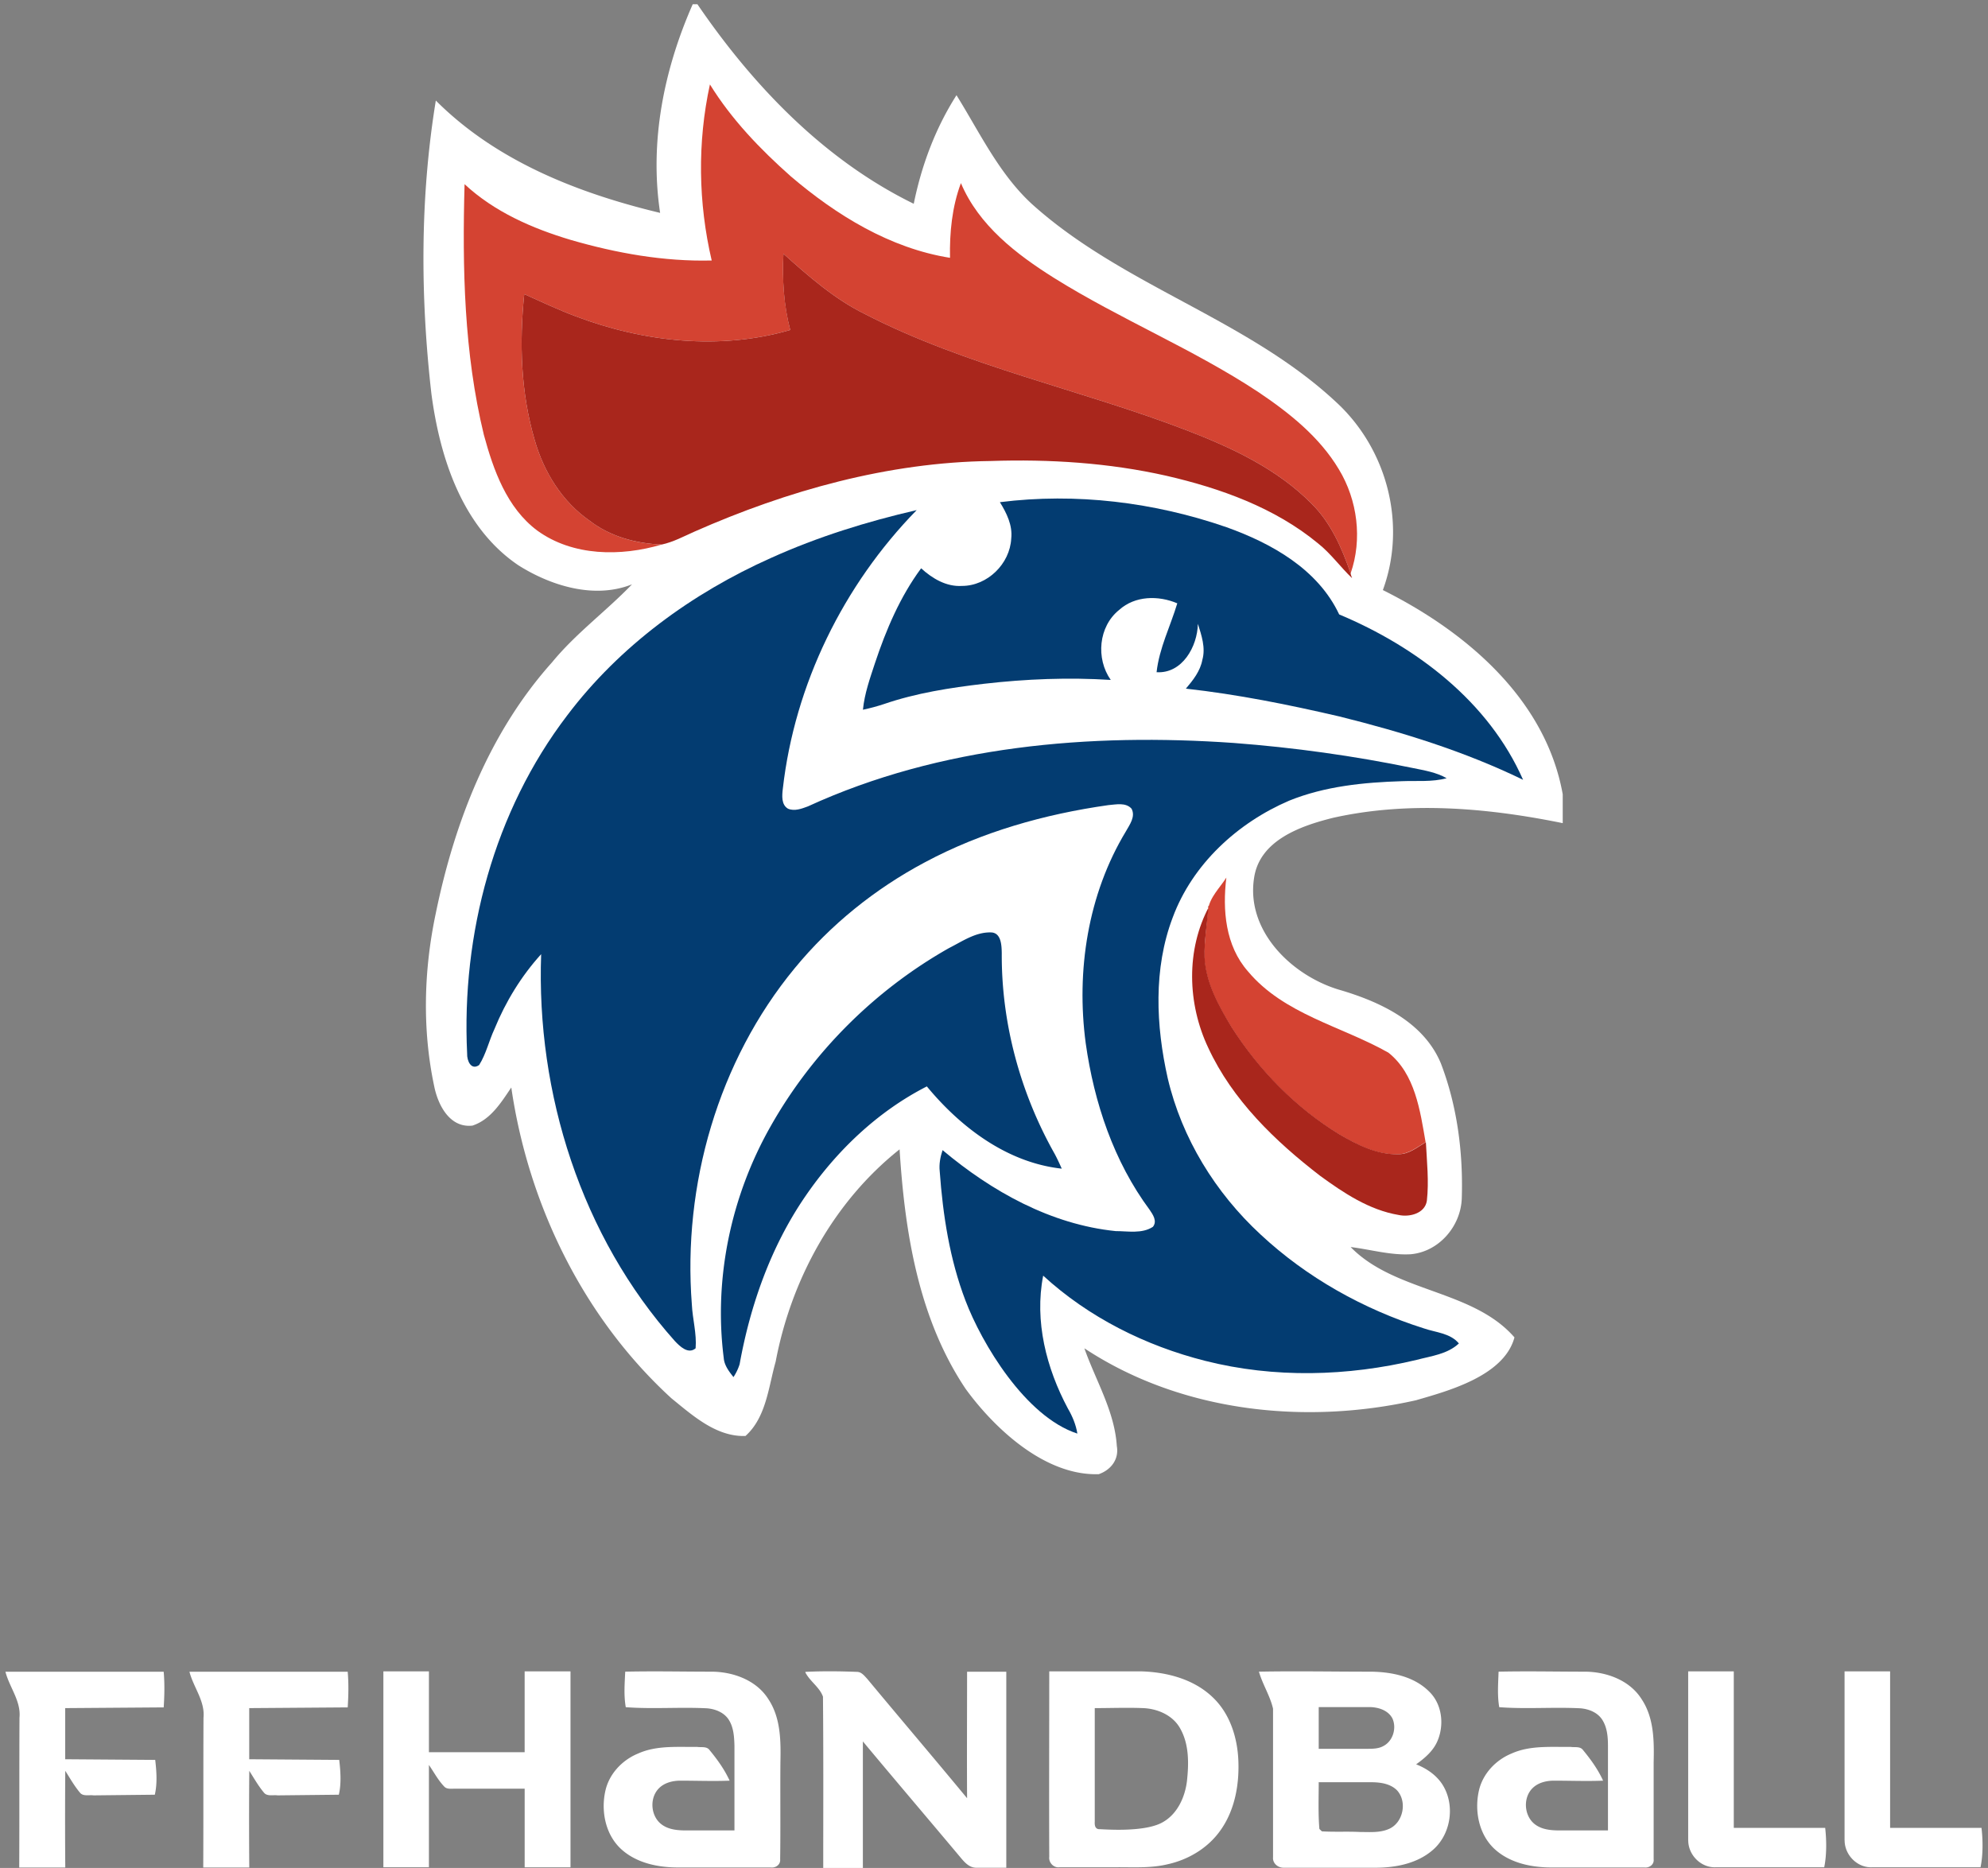
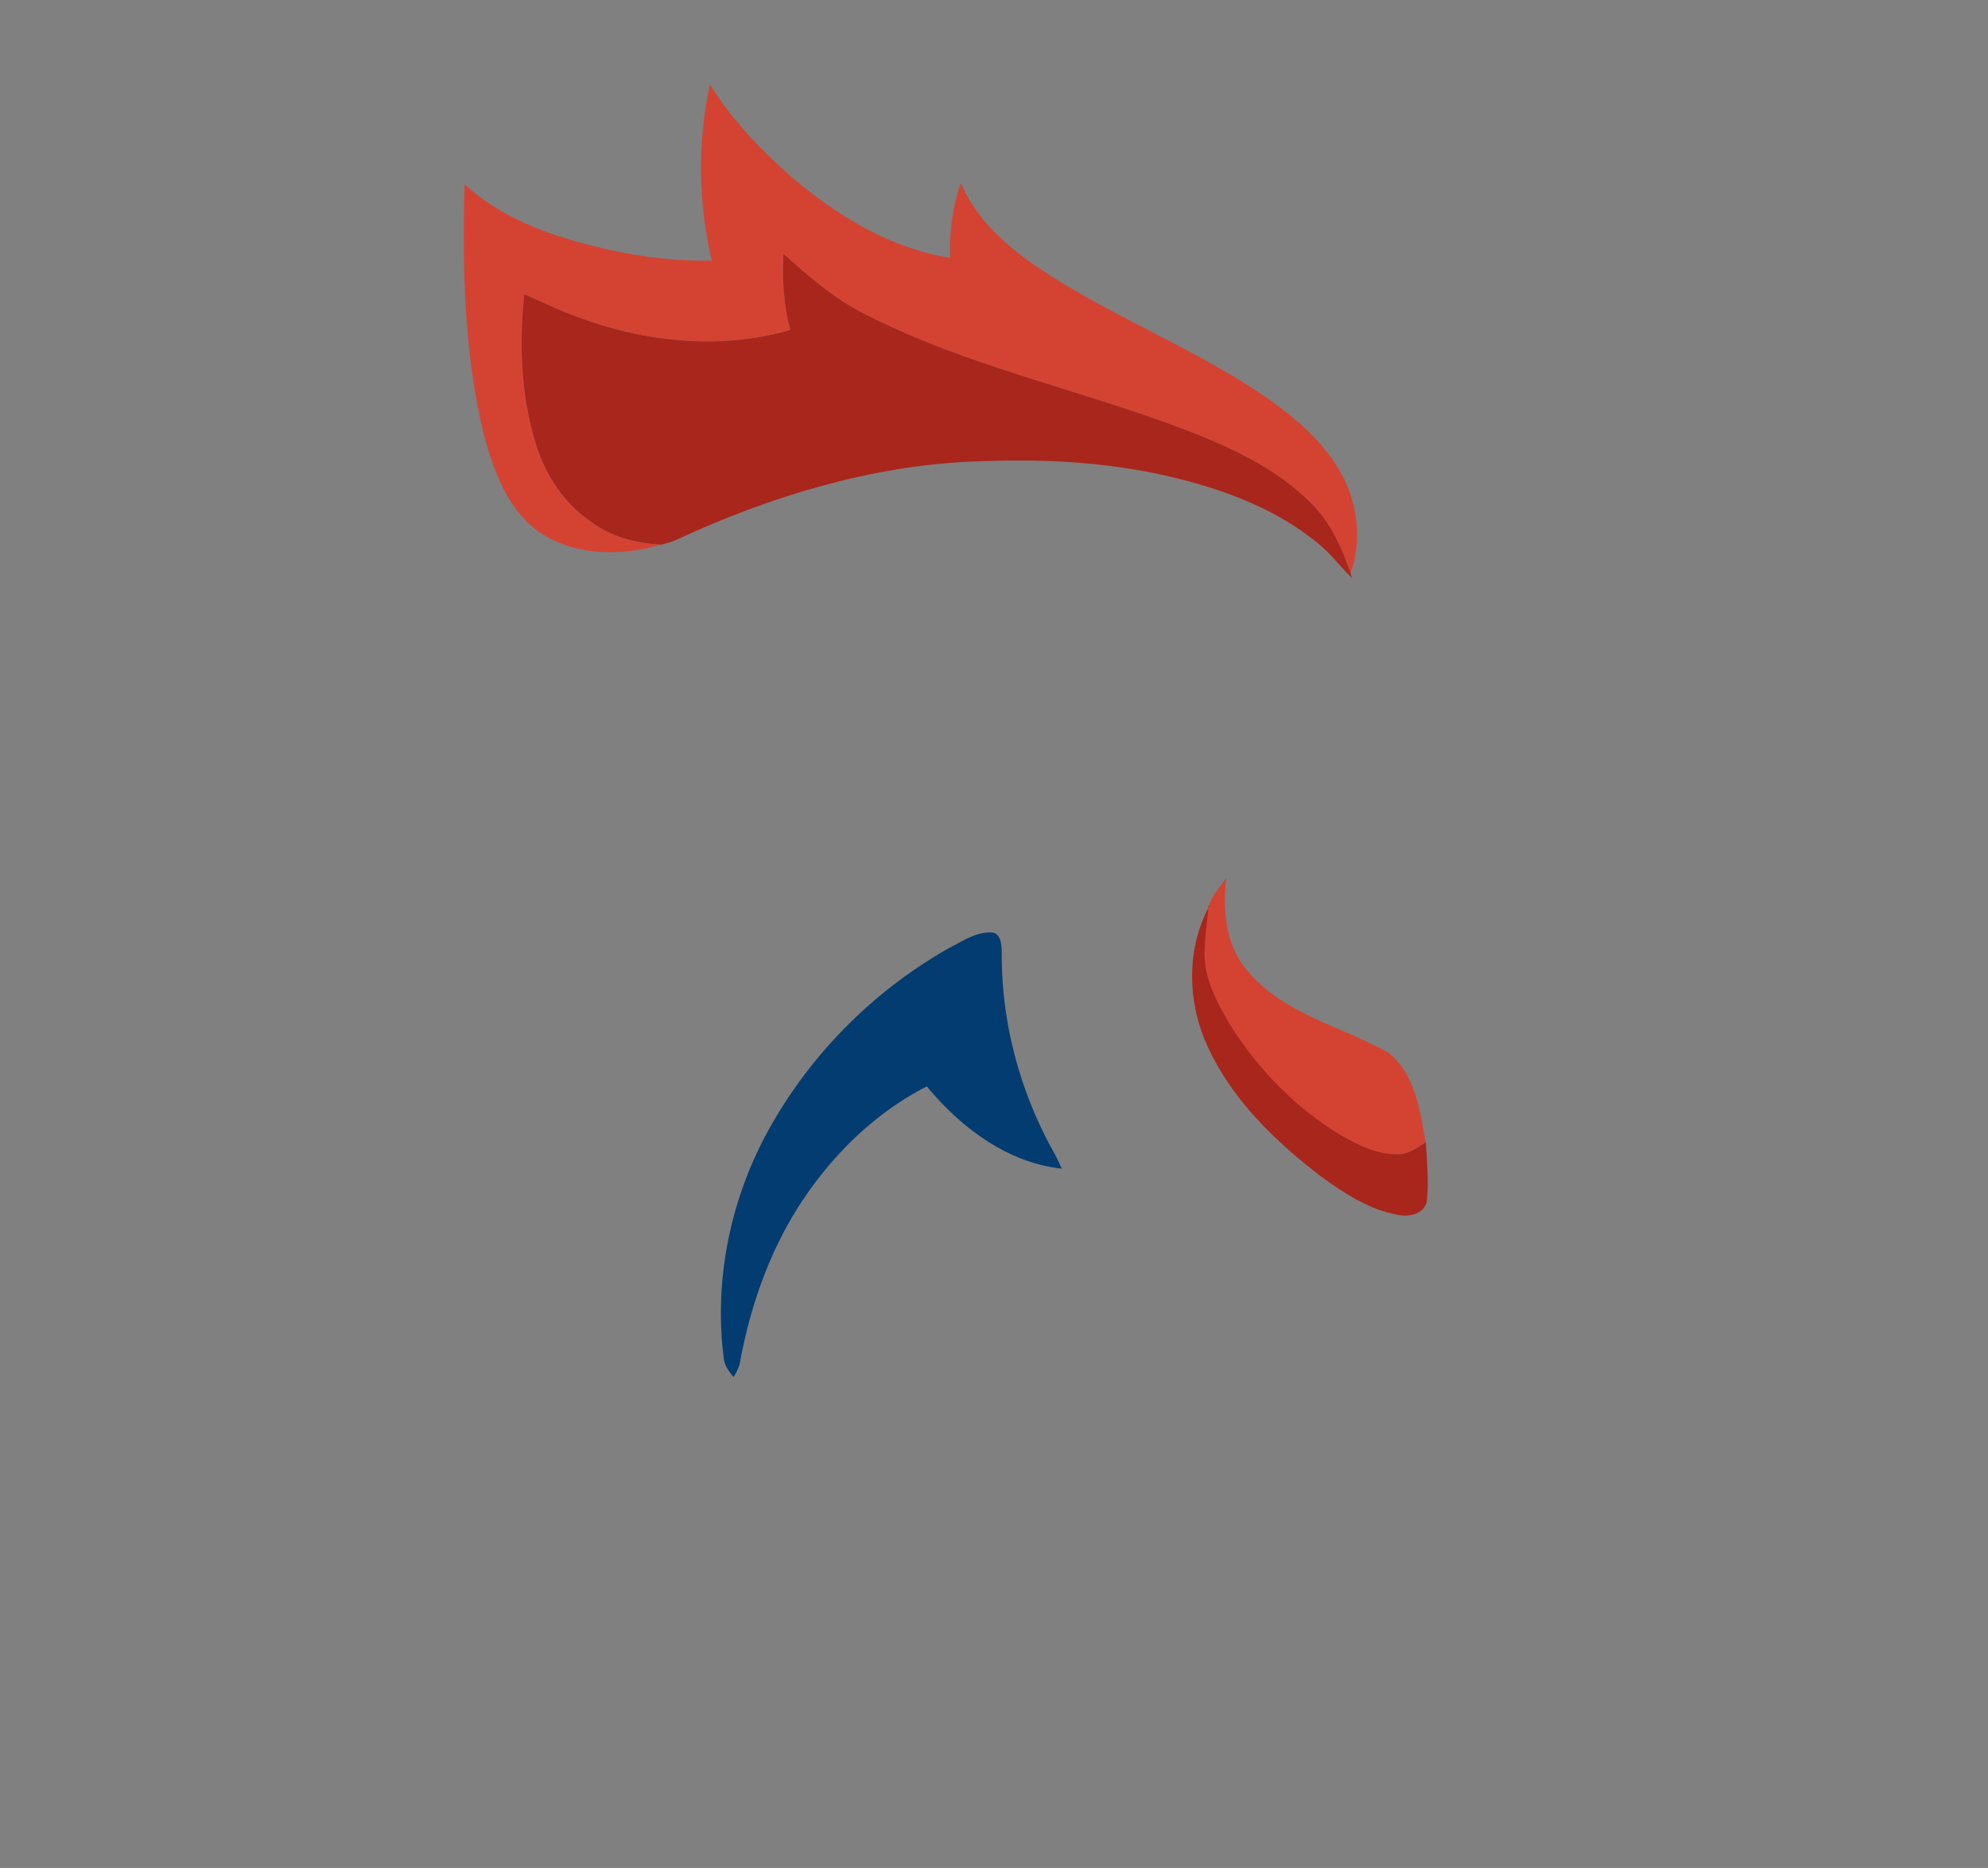
<svg xmlns="http://www.w3.org/2000/svg" width="182" height="171" viewBox="0 0 182 171">
  <rect x="0" y="0" width="182" height="171" fill="#808080" stroke="none" />
  <g fill="none" fill-rule="evenodd">
-     <path fill="#FFF" d="M17.346 153.04h14.486c.094 1.082.071 2.176 0 3.264l-9.016.066v4.681l8.24.06c.121 1.04.202 2.164-.037 3.187l-5.607.06c-.413-.06-.96.12-1.253-.257-.515-.616-.908-1.316-1.338-1.991a541.465 541.465 0 0 0 0 8.854h-4.215c.024-4.568 0-9.141.024-13.715.149-1.519-.91-2.768-1.28-4.185l-.004-.024zm17.752 17.912v-17.948h4.17v7.402h8.763v-7.402h4.198v17.942h-4.196v-7.198H41.58c-.318 0-.705.06-.94-.227-.546-.58-.924-1.298-1.373-1.95v9.37h-4.169v.011zm22.15-17.918c2.623-.06 5.245 0 7.868 0 1.985 0 4.125.771 5.22 2.505 1.143 1.71 1.153 3.832 1.11 5.811-.024 2.954.018 5.907-.024 8.86.048.48-.403.808-.855.748h-8.505c-1.833 0-3.786-.406-5.175-1.662-1.467-1.333-1.89-3.515-1.458-5.387.354-1.542 1.55-2.798 3.008-3.39 1.69-.753 3.585-.574 5.385-.598.384.06.873-.071 1.134.287.71.861 1.376 1.782 1.84 2.804-1.501.06-3.002 0-4.503 0-.702 0-1.448.18-1.959.688-.916.909-.773 2.63.302 3.366.61.424 1.38.496 2.103.502h4.5v-7.76c-.024-.825-.076-1.704-.546-2.41-.433-.645-1.224-.95-1.974-1.01-2.473-.126-4.965.084-7.43-.102-.19-1.076-.1-2.176-.05-3.258l.01.006zm16.486.018c1.571-.078 3.145-.06 4.717 0 .415 0 .679.359.934.628 3.04 3.659 6.125 7.276 9.151 10.94-.024-3.862 0-7.724 0-11.58h3.59v17.942h-2.758c-.606 0-1.032-.46-1.388-.885-2.987-3.563-6.005-7.103-8.985-10.678V171h-3.629c0-5.225.024-10.457-.024-15.676-.298-.861-1.192-1.4-1.61-2.218l.002-.054zm22.32-.048h8.36c2.39.06 4.887.705 6.631 2.397 1.545 1.477 2.226 3.624 2.323 5.71.102 2.254-.32 4.64-1.677 6.505-1.129 1.572-2.89 2.625-4.773 3.043-1.606.395-3.268.257-4.904.281h-5.018c-.541.072-1-.43-.938-.95-.024-5.662 0-11.324 0-16.986h-.005zm4.17 3.354v10.385c-.017.311 0 .736.476.712.31 0 3.87.305 5.603-.562 1.436-.724 2.166-2.302 2.359-3.82.18-1.639.211-3.42-.646-4.891-.675-1.172-2.051-1.758-3.36-1.812-1.476-.06-2.956 0-4.431 0v-.012zm15.02-3.324c3.367-.066 6.74 0 10.106 0 1.949 0 4.073.4 5.49 1.823 1.189 1.154 1.394 3.044.76 4.52-.386.915-1.164 1.573-1.954 2.14 1.056.413 2.027 1.107 2.564 2.117 1.007 1.878.543 4.436-1.122 5.794-1.4 1.171-3.3 1.542-5.086 1.554H117.5c-.531 0-1.002-.424-.954-.95v-13.608c-.265-1.166-.94-2.194-1.279-3.348l-.024-.042zm5.484 3.246v3.815h4.423c.513 0 1.068 0 1.526-.27.863-.466 1.195-1.643.797-2.51-.392-.754-1.303-1.035-2.106-1.04h-4.64v.005zm0 6.846c0 1.435-.06 2.87.06 4.305.061.06.17.167.23.22 1.17.073 2.341 0 3.511.06.87 0 1.78.084 2.6-.268 1.328-.55 1.732-2.5.767-3.546-.585-.592-1.466-.73-2.262-.741h-4.881l-.025-.03zm16.465-10.092c2.625-.06 5.25 0 7.868 0 1.985 0 4.127.771 5.219 2.505 1.146 1.71 1.158 3.832 1.11 5.811v8.86c.06.48-.404.808-.857.748h-8.507c-1.828 0-3.783-.406-5.17-1.662-1.467-1.333-1.889-3.515-1.46-5.387.355-1.542 1.55-2.798 3.004-3.39 1.695-.753 3.59-.574 5.388-.598.386.06.875-.071 1.134.287.712.861 1.376 1.782 1.84 2.804-1.502.06-3.004 0-4.5 0-.706 0-1.449.18-1.961.688-.917.909-.773 2.63.301 3.366.61.424 1.382.496 2.106.502h4.5v-7.76c0-.825-.078-1.704-.548-2.41-.435-.645-1.225-.95-1.973-1.01-2.474-.126-4.966.084-7.433-.102-.187-1.076-.097-2.176-.06-3.258v.006zm17.358 15.437v-15.467h4.175v14.331h8.369c.126 1.142.144 2.475-.09 3.605h-9.926c-1.363.06-2.528-1.136-2.522-2.469h-.006zm14.317 0v-15.467h4.17v14.331h8.368c.132 1.142.144 2.475-.09 3.605h-9.926c-1.363.06-2.522-1.136-2.516-2.469h-.006zM.5 153.04h14.486c.095 1.082.072 2.176 0 3.264l-9.016.066v4.681l8.24.06c.122 1.04.202 2.164-.037 3.187l-5.608.06c-.412-.06-.96.12-1.252-.257-.515-.616-.908-1.316-1.337-1.991a541.465 541.465 0 0 0 0 8.854H1.76c.024-4.568 0-9.141.024-13.715.149-1.519-.91-2.768-1.28-4.185L.5 153.04zM63.432.39h.416c5.09 7.456 11.61 14.26 19.805 18.265.716-3.524 1.984-6.913 3.913-9.939 2.127 3.416 3.885 7.176 6.89 9.948 8.287 7.484 19.635 10.492 27.818 18.103 4.716 4.304 6.535 11.226 4.326 17.251 7.577 3.778 14.9 9.958 16.466 18.692v2.645c-6.889-1.404-14.112-2.03-21.019-.489-2.95.734-6.707 2.039-7.232 5.473-.778 4.856 3.404 8.915 7.685 10.238 3.756 1.087 7.82 2.935 9.414 6.777 1.502 3.923 2.045 8.19 1.91 12.358-.09 2.565-2.118 4.902-4.698 5.11-1.856.1-3.666-.443-5.476-.66 4.064 4.167 11.188 3.886 14.998 8.271-.96 3.561-6.164 4.92-9.015 5.754-10.192 2.292-21.53 1.078-30.36-4.757 1.034 2.944 2.772 5.762 2.971 8.952.218 1.223-.553 2.192-1.657 2.573-5.108.163-9.783-4.494-12.19-7.82-4.31-6.432-5.569-14.342-6.04-21.917-6.039 4.793-9.924 11.924-11.346 19.435-.662 2.329-.86 5.092-2.763 6.804-2.67.091-4.826-1.866-6.782-3.452-8.04-7.357-13.092-17.695-14.657-28.45-.938 1.387-1.886 2.936-3.554 3.489-2.076.236-3.147-1.866-3.497-3.57-1.11-5.2-.967-10.637.132-15.837 1.707-8.336 4.9-16.59 10.644-22.996 2.166-2.645 4.955-4.684 7.328-7.148-3.433 1.368-7.394.154-10.399-1.74-5.137-3.47-7.193-9.83-7.97-15.72-1.015-8.888-1.043-17.967.407-26.828 5.544 5.554 13.045 8.49 20.534 10.284-.987-6.542.352-13.129 2.988-19.108" />
    <g fill="#D44332">
      <path d="M65.156 23.847c-1.234-5.273-1.32-10.818-.163-16.118 1.975 3.198 4.596 5.925 7.396 8.408 4.177 3.56 9.077 6.586 14.584 7.465-.045-2.32.184-4.657.998-6.84 1.634 3.869 5.076 6.514 8.524 8.68 6.06 3.787 12.728 6.505 18.7 10.446 2.833 1.903 5.603 4.105 7.377 7.076 1.711 2.818 2.164 6.406 1.078 9.523-.797-2.32-1.82-4.648-3.594-6.397-3.132-3.162-7.241-5.083-11.336-6.668-9.782-3.77-20.21-5.862-29.575-10.691-2.78-1.378-5.125-3.443-7.424-5.5-.115 2.347.036 4.702.623 6.976-6.447 1.876-13.421 1.106-19.638-1.25-1.606-.598-3.151-1.332-4.712-2.03-.461 4.44-.315 9.025.95 13.337.83 2.927 2.517 5.663 5.047 7.412 1.88 1.45 4.243 2.093 6.589 2.174-3.734 1.106-8.131 1.088-11.392-1.277-2.791-2.084-4.014-5.536-4.892-8.77-1.817-7.494-1.977-15.276-1.765-22.942 2.716 2.528 6.197 4.05 9.716 5.101 4.187 1.215 8.537 1.994 12.909 1.885zM110.588 83.283c.172-1.15 1.077-1.993 1.684-2.944-.363 2.971-.091 6.233 1.973 8.58 3.295 3.941 8.572 5.02 12.862 7.447 2.444 1.94 2.906 5.31 3.404 8.191-.77.462-1.539 1.087-2.48 1.105-1.965.091-3.775-.851-5.422-1.812-4.001-2.437-7.36-5.87-9.867-9.812-1.195-1.966-2.371-4.077-2.489-6.424 0-1.45.217-2.89.335-4.33z" />
    </g>
    <g fill="#A9261C">
      <path d="M71.72 23.23c2.3 2.058 4.644 4.123 7.425 5.5 9.368 4.83 19.793 6.923 29.575 10.692 4.095 1.585 8.204 3.506 11.336 6.668 1.774 1.749 2.797 4.077 3.594 6.397 0 .118.1.335.135.444-1.077-1.024-1.946-2.256-3.123-3.19-3.964-3.27-8.934-5.046-13.888-6.188-5.266-1.187-10.692-1.53-16.082-1.35-9.381.118-18.591 2.7-27.129 6.47-.976.434-1.93.95-2.98 1.177-2.35-.09-4.712-.724-6.592-2.174-2.53-1.749-4.216-4.485-5.046-7.412-1.266-4.312-1.412-8.897-.95-13.336 1.563.697 3.108 1.431 4.71 2.029 6.217 2.356 13.195 3.126 19.64 1.25-.603-2.274-.737-4.63-.624-6.976zM110.615 82.957v.326c-.127 1.44-.371 2.881-.335 4.331.109 2.347 1.295 4.458 2.48 6.424 2.517 3.941 5.875 7.375 9.876 9.812 1.647.96 3.458 1.876 5.413 1.812.95 0 1.71-.643 2.489-1.105.09 1.785.29 3.588.09 5.373-.18 1.16-1.584 1.513-2.58 1.296-2.697-.454-5.032-2.012-7.195-3.588-4.128-3.18-8.02-6.932-10.238-11.716-1.915-4.04-2.056-8.978.09-12.965h-.09z" />
    </g>
    <g fill="#033C71">
-       <path d="M91.54 45.972c6.967-.878 14.13 0 20.75 2.293 4.127 1.477 8.363 3.841 10.31 7.982 7.05 2.954 13.686 7.973 16.836 15.14-5.35-2.6-11.052-4.367-16.818-5.799-4.635-1.078-9.315-2.02-14.052-2.546.654-.77 1.317-1.603 1.506-2.627.317-1.115-.072-2.247-.406-3.307-.046 2.075-1.425 4.575-3.782 4.43.243-2.201 1.262-4.204 1.896-6.306-1.726-.734-3.866-.706-5.316.598-1.904 1.522-2.153 4.458-.776 6.415-3.873-.245-7.759-.09-11.611.353-3.096.363-6.2.843-9.159 1.858-.628.208-1.27.38-1.917.516.144-1.477.647-2.881 1.105-4.276 1.017-3.054 2.298-6.07 4.222-8.671 1.024.933 2.305 1.703 3.742 1.613 2.326 0 4.39-2.02 4.508-4.34.133-1.214-.425-2.329-1.038-3.326z" />
-       <path d="M70.595 51.073c4.274-1.93 8.765-3.325 13.327-4.376-6.704 6.859-11.172 15.956-12.256 25.514-.073.617-.15 1.46.477 1.822.597.253 1.249 0 1.814-.209 12.141-5.572 25.825-6.732 39.012-5.808 5.494.417 10.97 1.178 16.374 2.293 1.06.217 2.145.39 3.096.933-1.34.362-2.734.217-4.1.272-3.495.108-7.052.462-10.32 1.785-4.725 2.03-8.849 5.807-10.66 10.7-1.777 4.684-1.538 9.903-.451 14.723 1.291 5.49 4.368 10.474 8.495 14.288 4.237 3.95 9.414 6.841 14.927 8.59 1.113.39 2.426.426 3.231 1.386-1.05.987-2.534 1.15-3.865 1.504-6.327 1.513-13.025 1.694-19.362.09-5.453-1.377-10.667-3.977-14.832-7.8-.813 4.167.29 8.471 2.26 12.159.417.715.74 1.485.87 2.3-4.77-1.548-8.77-8.29-10.244-12.176-1.444-3.778-2.067-7.82-2.357-11.833-.073-.662.054-1.314.261-1.94 4.504 3.78 9.905 6.805 15.842 7.412 1.126 0 2.41.263 3.412-.39.42-.516 0-1.123-.296-1.558-3.287-4.43-5.089-9.821-5.853-15.248-.885-6.633.191-13.636 3.684-19.408.339-.607.894-1.34.512-2.065-.535-.598-1.43-.381-2.125-.327-5.826.825-11.59 2.447-16.8 5.237-4.55 2.42-8.64 5.708-11.915 9.695-7.008 8.499-10.263 19.842-9.415 30.778.063 1.341.455 2.664.346 4.014-.668.58-1.443-.172-1.902-.662-8.553-9.576-12.699-22.66-12.24-35.417-1.823 2.012-3.253 4.35-4.277 6.86-.503 1.077-.76 2.273-1.4 3.288-.74.525-1.127-.417-1.098-1.033-.534-10.936 2.467-22.198 9.15-30.96 4.806-6.369 11.432-11.198 18.678-14.433z" />
      <path d="M86.884 86.79c1.205-.607 2.41-1.46 3.81-1.432.975 0 1.004 1.196 1.017 1.92-.037 6.407 1.705 12.803 4.855 18.375.23.435.437.88.636 1.332-4.98-.543-9.236-3.76-12.35-7.529-4.529 2.31-8.312 5.935-11.159 10.111-3.125 4.576-5.002 9.903-5.981 15.322a4.67 4.67 0 0 1-.563 1.177c-.41-.516-.838-1.069-.891-1.748-.927-7.276.665-14.805 4.272-21.174 3.831-6.805 9.569-12.522 16.354-16.354z" />
    </g>
  </g>
</svg>